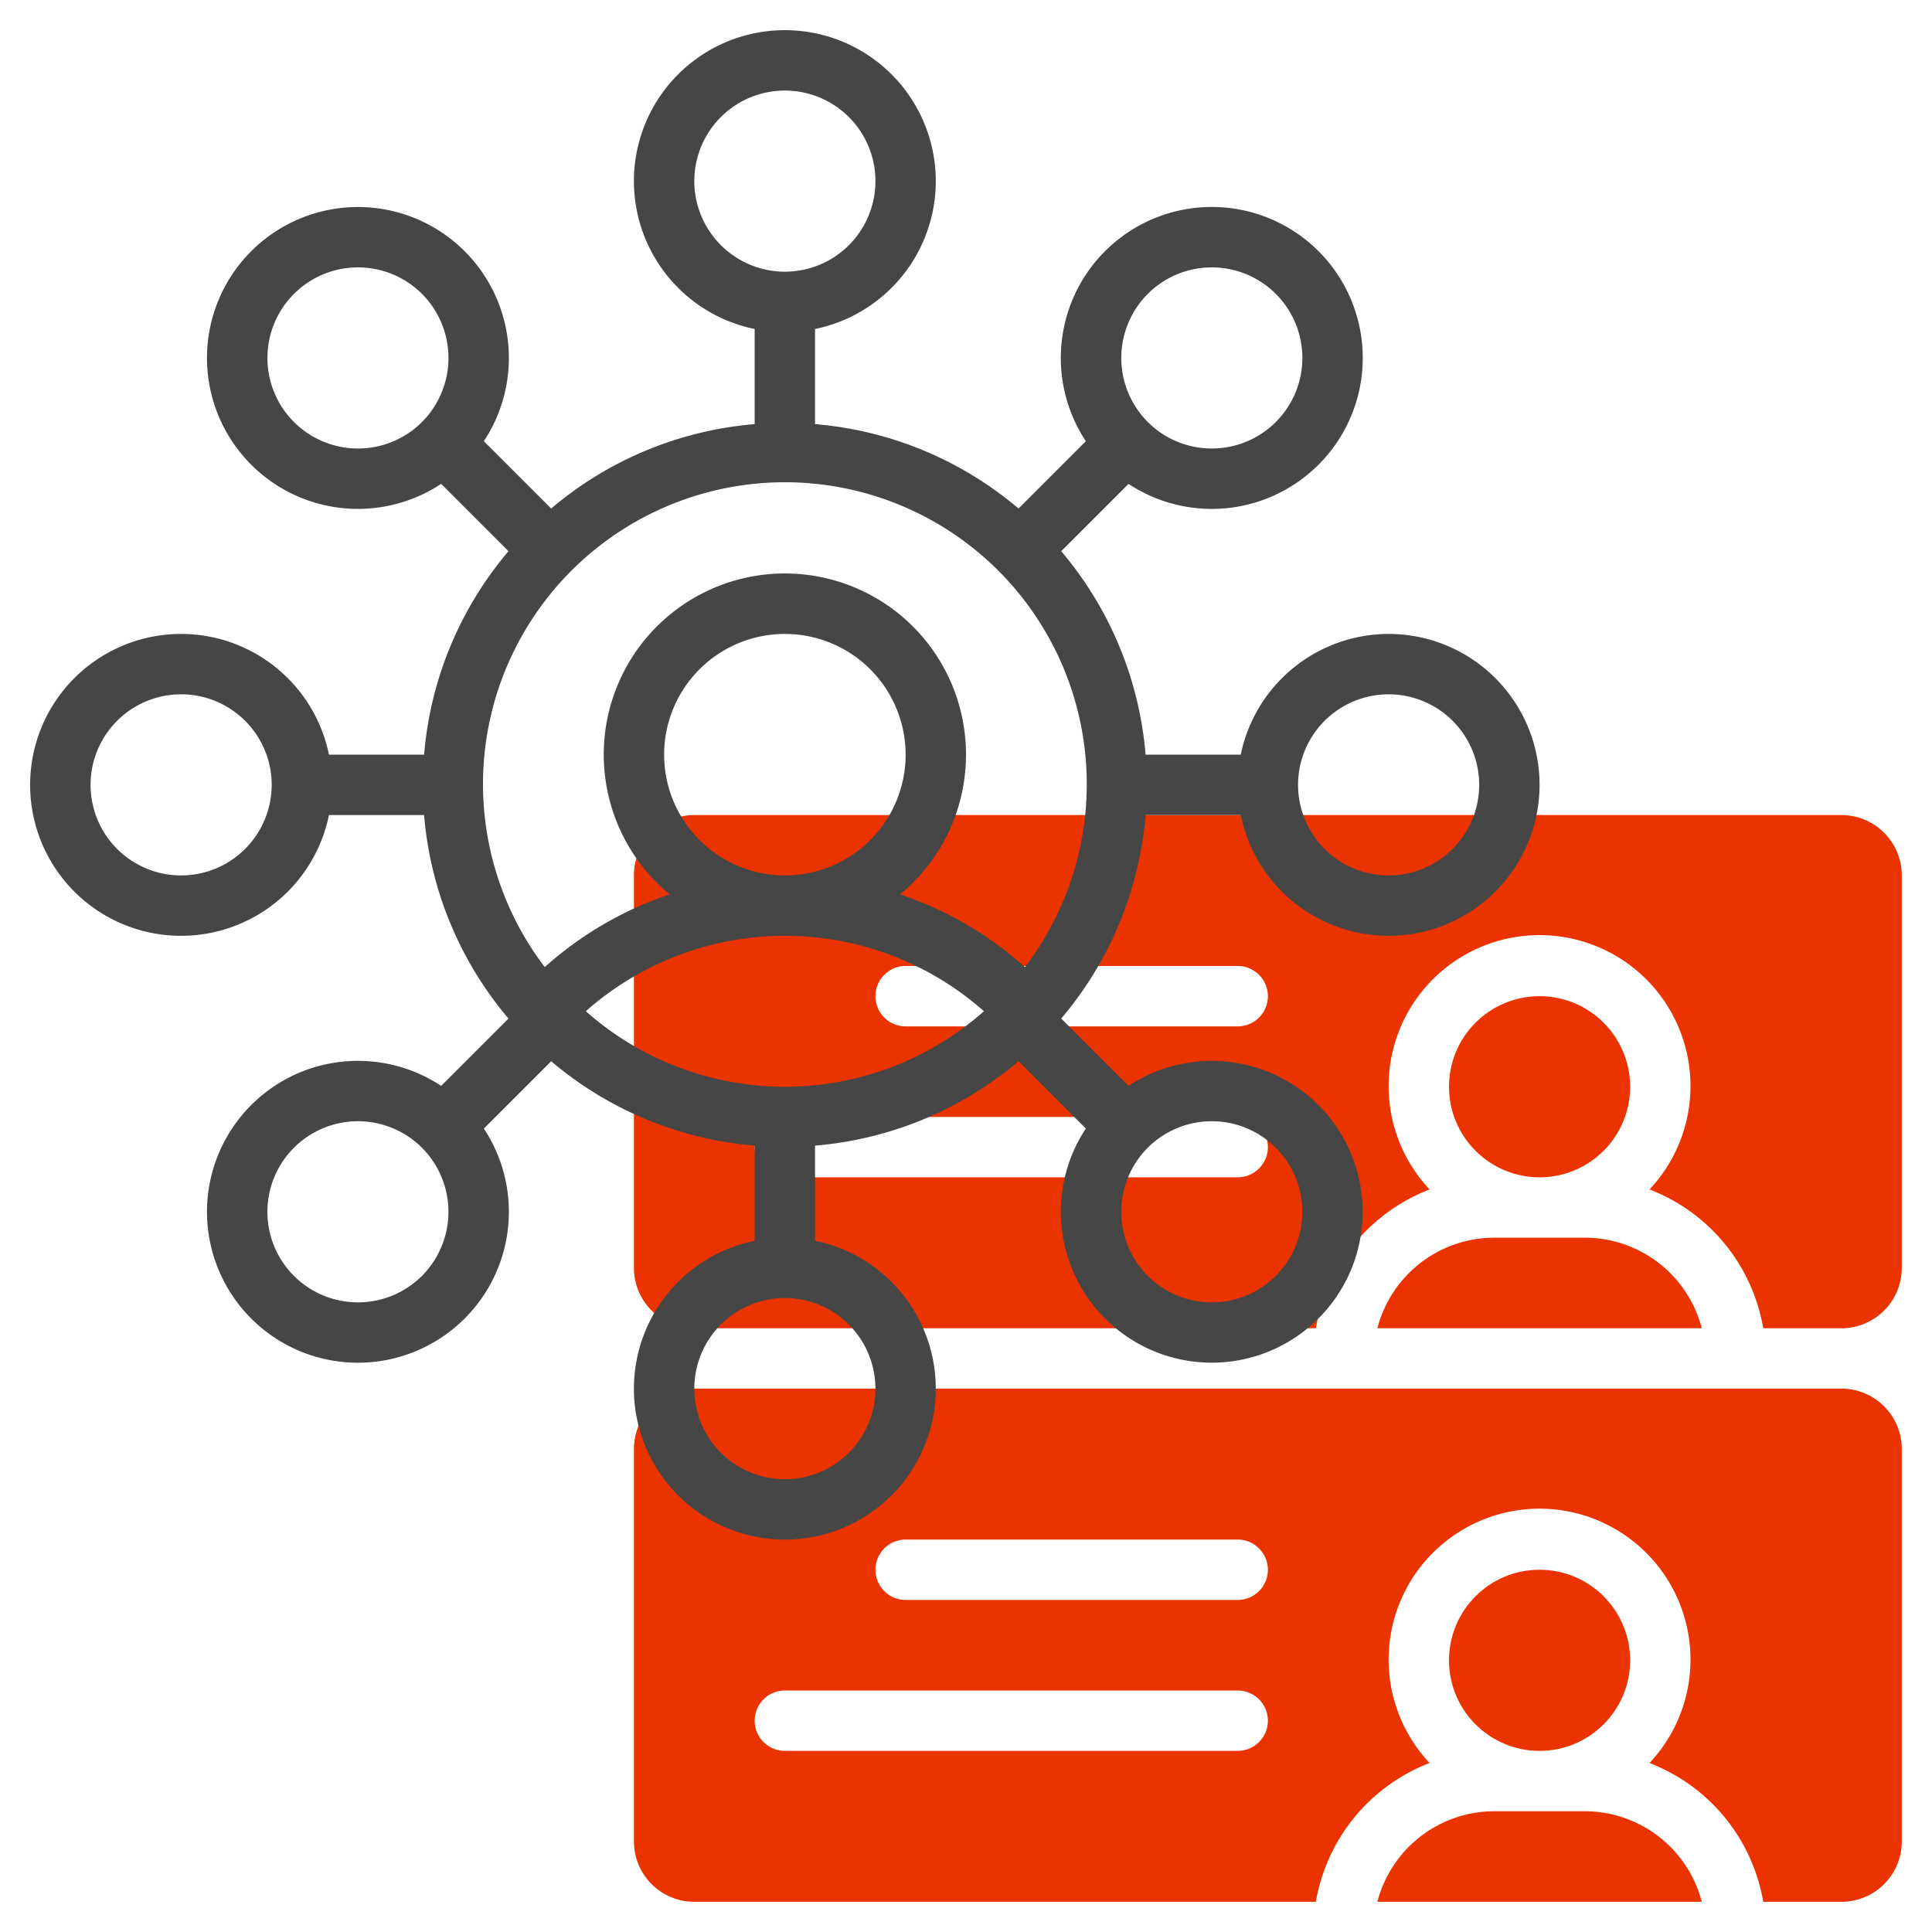
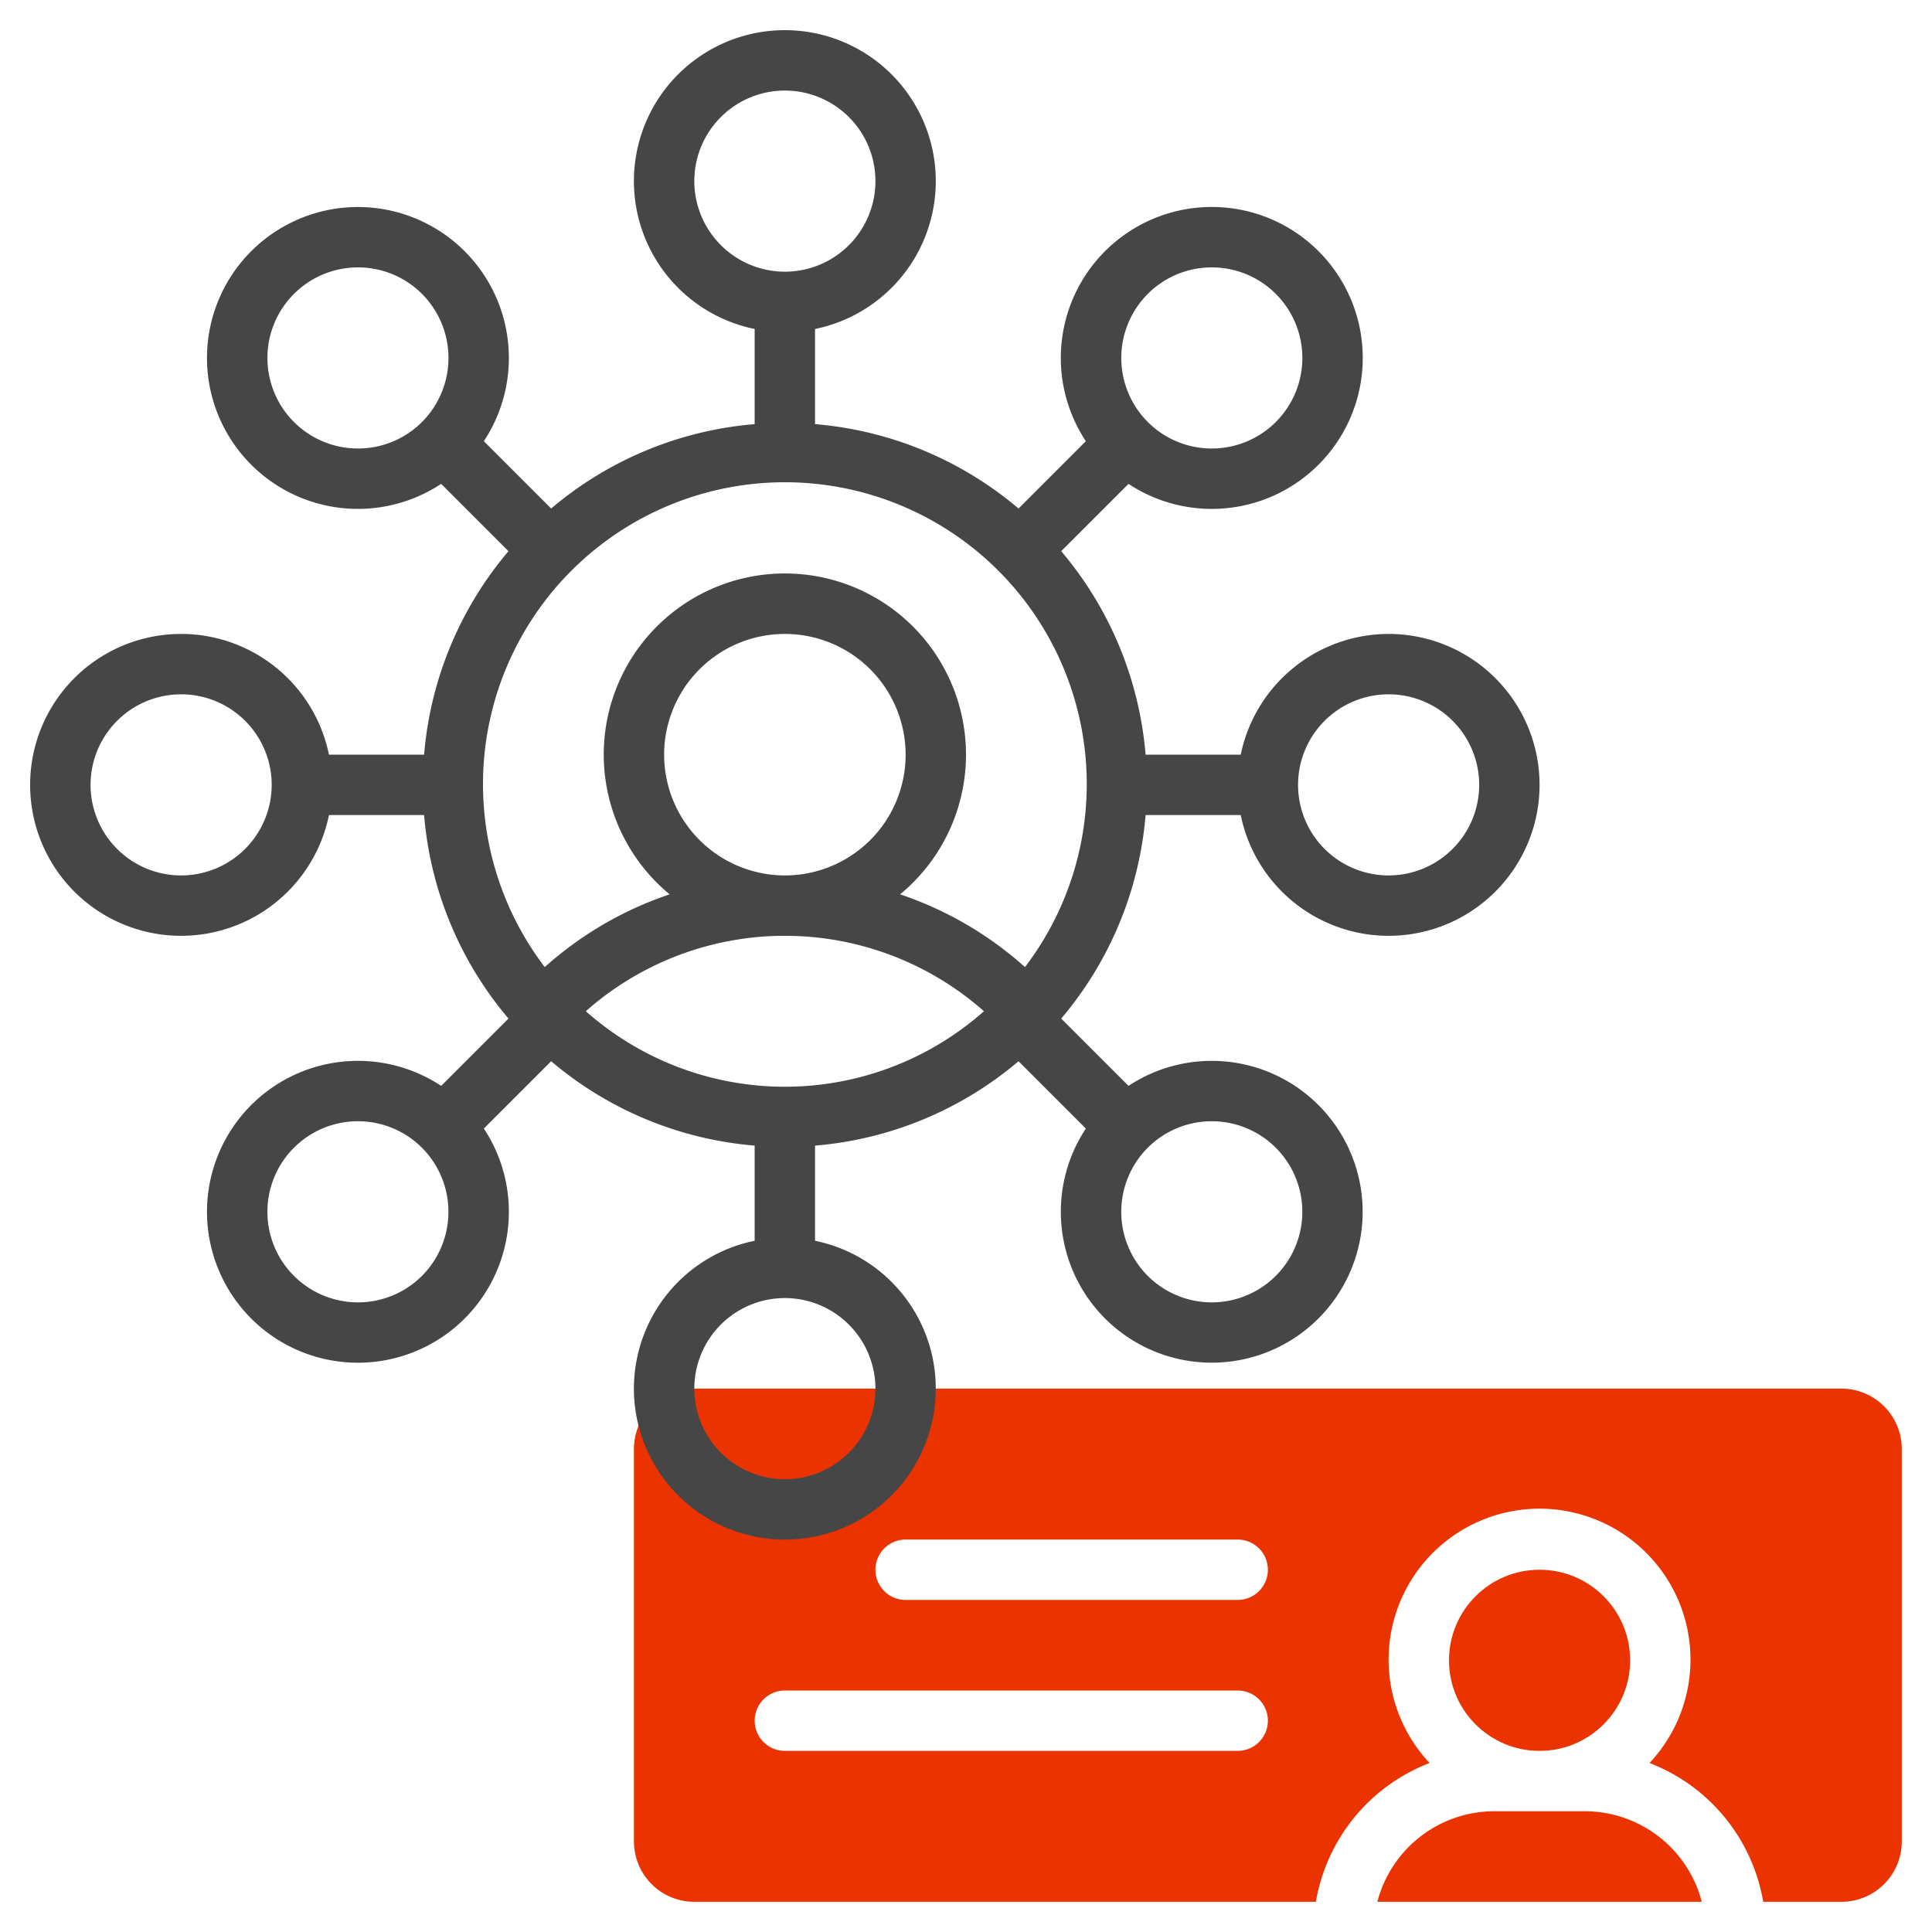
<svg xmlns="http://www.w3.org/2000/svg" width="512" height="512" x="0" y="0" viewBox="0 0 64 64" style="enable-background:new 0 0 512 512" xml:space="preserve" class="">
  <g>
    <g fill="#c4a2fc">
      <path d="m61 46h-38a2 2 0 0 0 -2 2v13a2 2 0 0 0 2 2h20.59a6.01 6.01 0 0 1 3.767-4.598 5 5 0 1 1 7.285 0 6.01 6.01 0 0 1 3.767 4.598h2.59a2 2 0 0 0 2-2v-13a2 2 0 0 0 -2-2zm-20 12h-15a1 1 0 0 1 0-2h15a1 1 0 0 1 0 2zm0-5h-11a1 1 0 0 1 0-2h11a1 1 0 0 1 0 2z" fill="#eb3300" data-original="#c4a2fc" style="" />
      <circle cx="51" cy="55" r="3" fill="#eb3300" data-original="#c4a2fc" style="" />
      <path d="m45.627 63h10.746a4.006 4.006 0 0 0 -3.873-3h-3a4.006 4.006 0 0 0 -3.873 3z" fill="#eb3300" data-original="#c4a2fc" style="" />
-       <path d="m61 27h-38a2 2 0 0 0 -2 2v13a2 2 0 0 0 2 2h20.59a6.01 6.01 0 0 1 3.767-4.598 5 5 0 1 1 7.285 0 6.01 6.01 0 0 1 3.767 4.598h2.59a2 2 0 0 0 2-2v-13a2 2 0 0 0 -2-2zm-20 12h-15a1 1 0 0 1 0-2h15a1 1 0 0 1 0 2zm0-5h-11a1 1 0 0 1 0-2h11a1 1 0 0 1 0 2z" fill="#eb3300" data-original="#c4a2fc" style="" />
-       <circle cx="51" cy="36" r="3" fill="#eb3300" data-original="#c4a2fc" style="" />
-       <path d="m45.627 44h10.746a4.006 4.006 0 0 0 -3.873-3h-3a4.006 4.006 0 0 0 -3.873 3z" fill="#eb3300" data-original="#c4a2fc" style="" />
    </g>
    <path d="m46 21a5.008 5.008 0 0 0 -4.899 4h-3.152a11.938 11.938 0 0 0 -2.795-6.741l2.23-2.23a5.001 5.001 0 1 0 -1.414-1.414l-2.23 2.23a11.938 11.938 0 0 0 -6.741-2.795v-3.152a5 5 0 1 0 -2 0v3.152a11.938 11.938 0 0 0 -6.741 2.795l-2.23-2.23a5 5 0 1 0 -1.414 1.414l2.23 2.23a11.938 11.938 0 0 0 -2.795 6.741h-3.152a5 5 0 1 0 0 2h3.152a11.938 11.938 0 0 0 2.795 6.741l-2.23 2.23a5 5 0 1 0 1.414 1.414l2.23-2.23a11.938 11.938 0 0 0 6.741 2.795v3.152a5 5 0 1 0 2 0v-3.152a11.938 11.938 0 0 0 6.741-2.795l2.23 2.23a4.999 4.999 0 1 0 1.414-1.414l-2.23-2.23a11.938 11.938 0 0 0 2.795-6.741h3.152a5 5 0 1 0 4.899-6zm-7.979-11.264a3 3 0 1 1 0 4.243 3.005 3.005 0 0 1 0-4.243zm-24.041 4.243a3 3 0 1 1 0-4.243 3.007 3.007 0 0 1 -0 4.243zm-7.98 15.021a3 3 0 1 1 3-3 3.003 3.003 0 0 1 -3 3zm7.979 13.264a3 3 0 1 1 0-4.243 3.007 3.007 0 0 1 0 4.243zm24.041-4.243a3 3 0 1 1 0 4.243 3.005 3.005 0 0 1 0-4.243zm-15.02-32.021a3 3 0 1 1 3 3 3.003 3.003 0 0 1 -3-3zm6 40a3 3 0 1 1 -3-3 3.003 3.003 0 0 1 3 3zm-3-10a9.947 9.947 0 0 1 -6.594-2.502 9.951 9.951 0 0 1 13.188 0 9.947 9.947 0 0 1 -6.594 2.502zm-4-11a4 4 0 1 1 4 4 4.004 4.004 0 0 1 -4-4zm11.954 7.036a11.867 11.867 0 0 0 -4.137-2.41 6 6 0 1 0 -7.634 0 11.867 11.867 0 0 0 -4.137 2.41 10 10 0 1 1 15.908 0zm12.046-3.036a3 3 0 1 1 3-3 3.003 3.003 0 0 1 -3 3z" fill="#464646" data-original="#151a6a" style="" class="" />
  </g>
</svg>